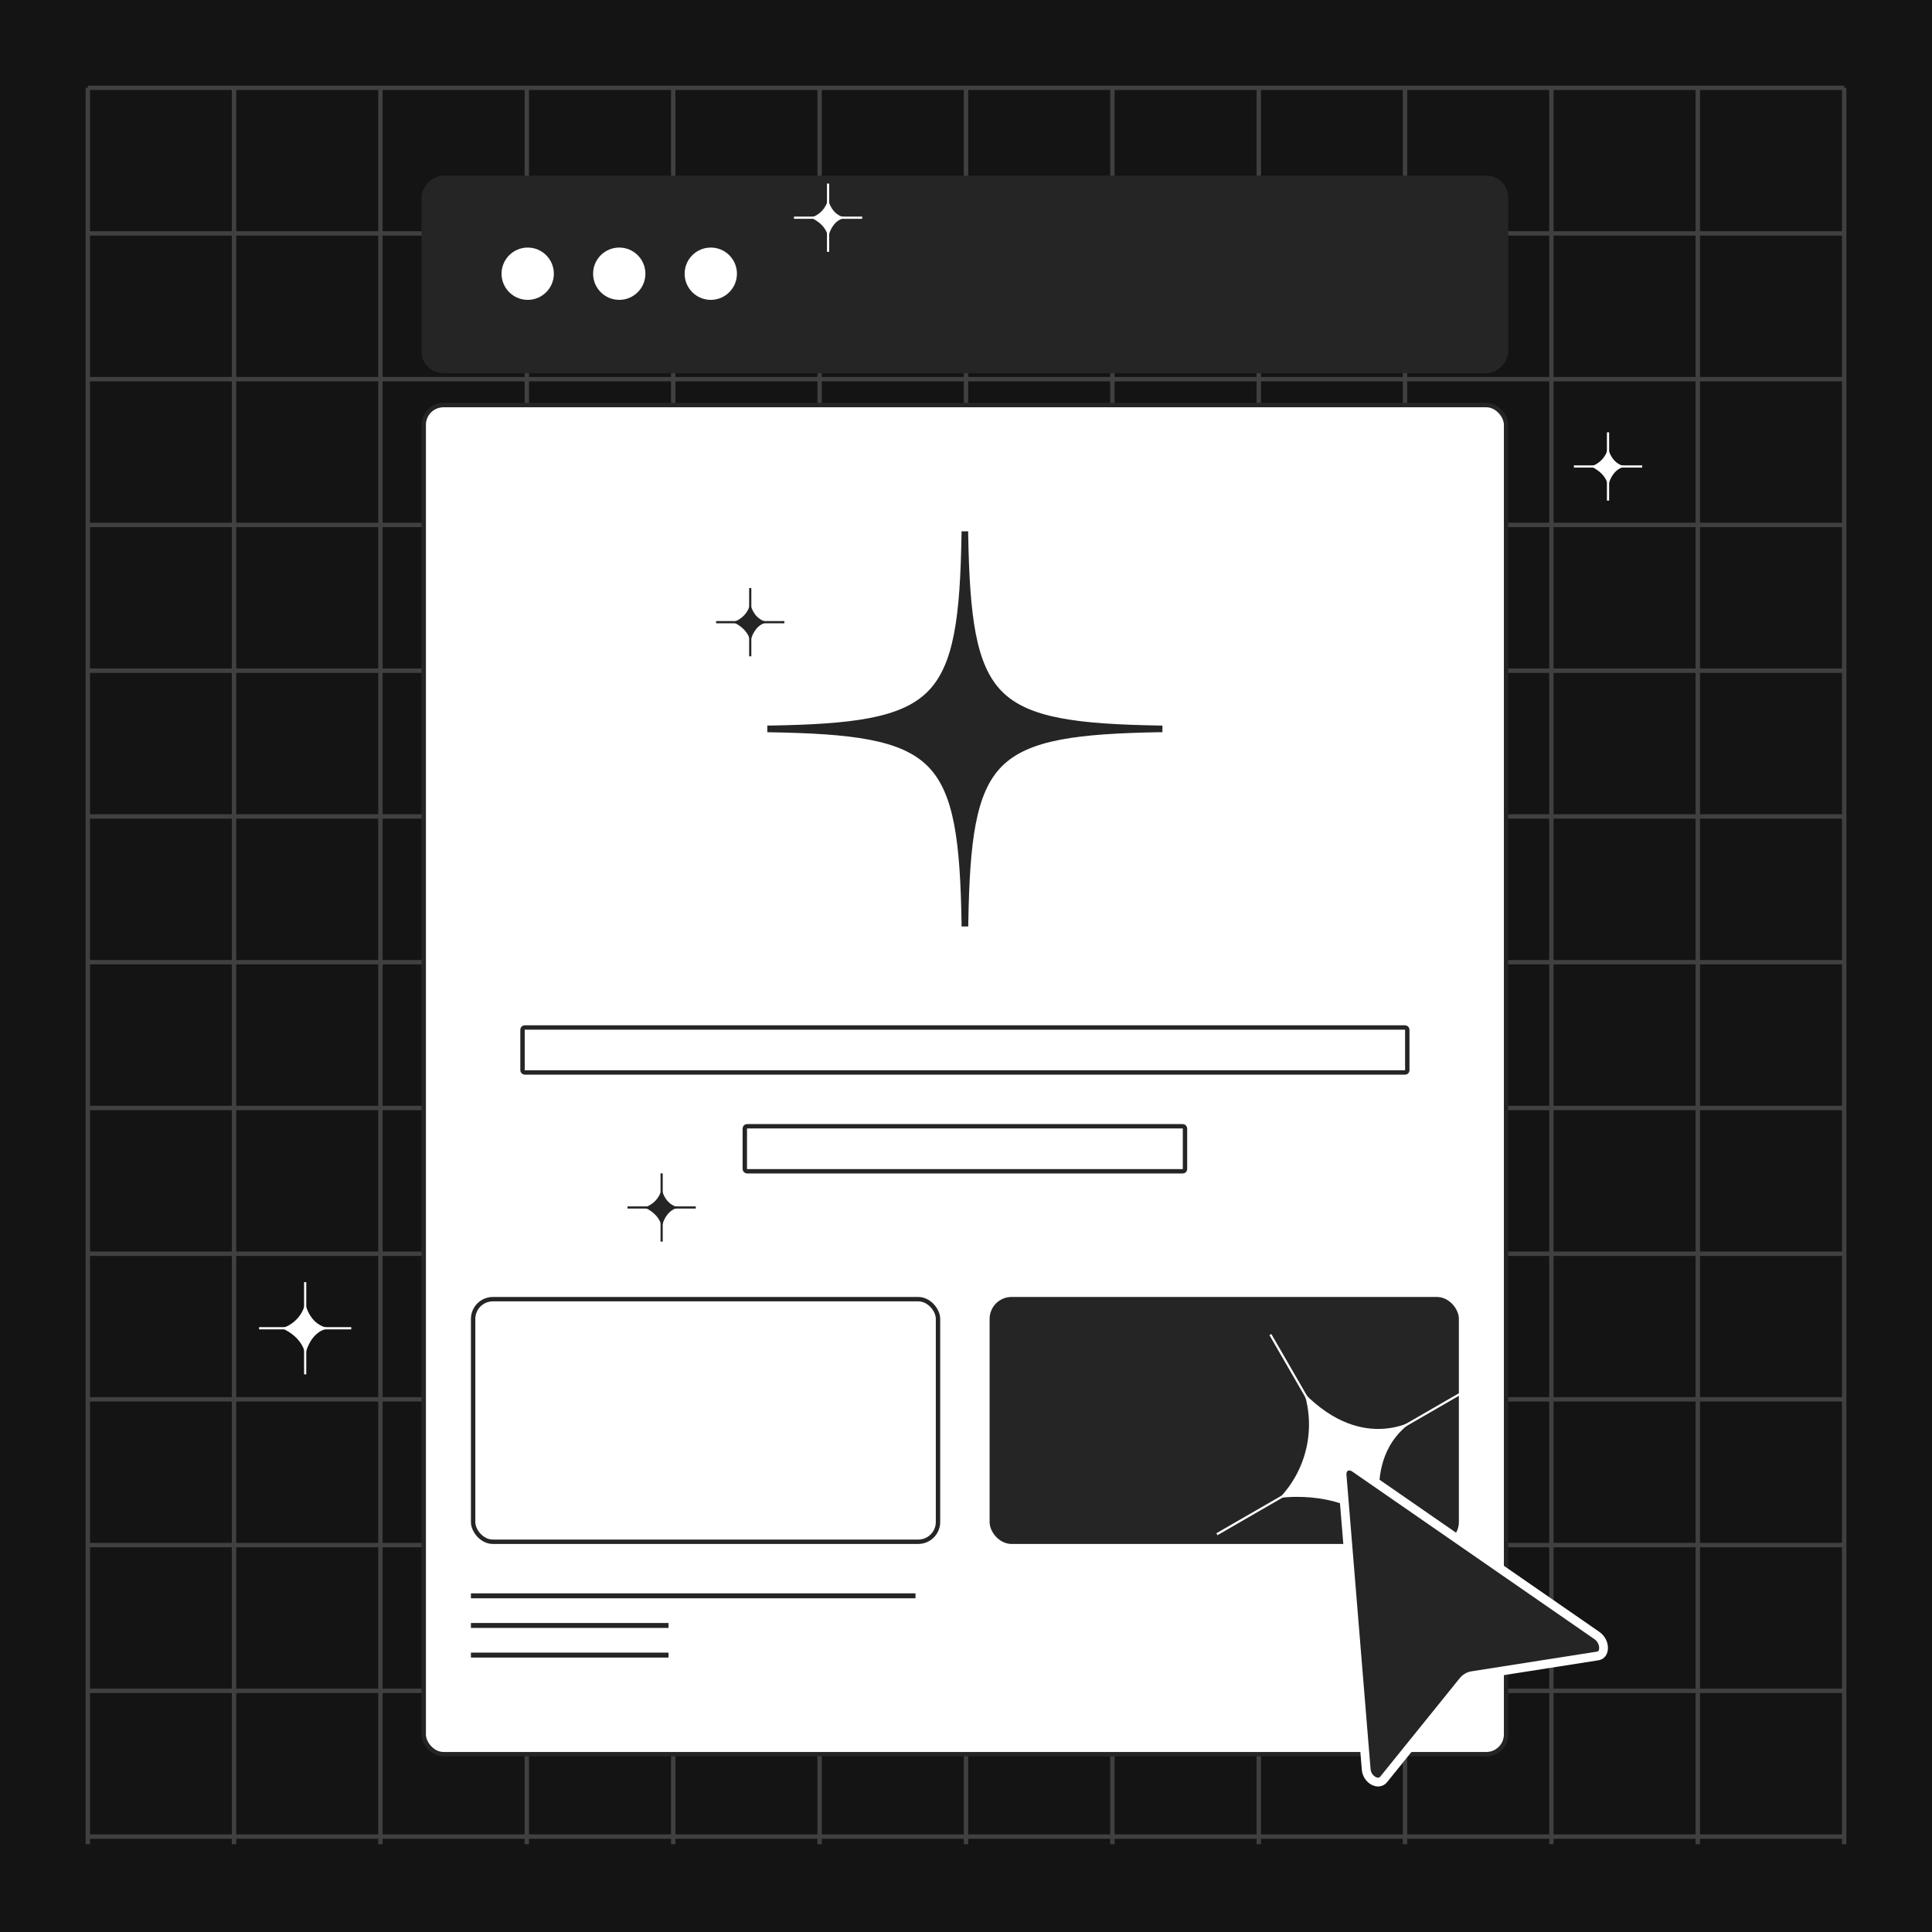
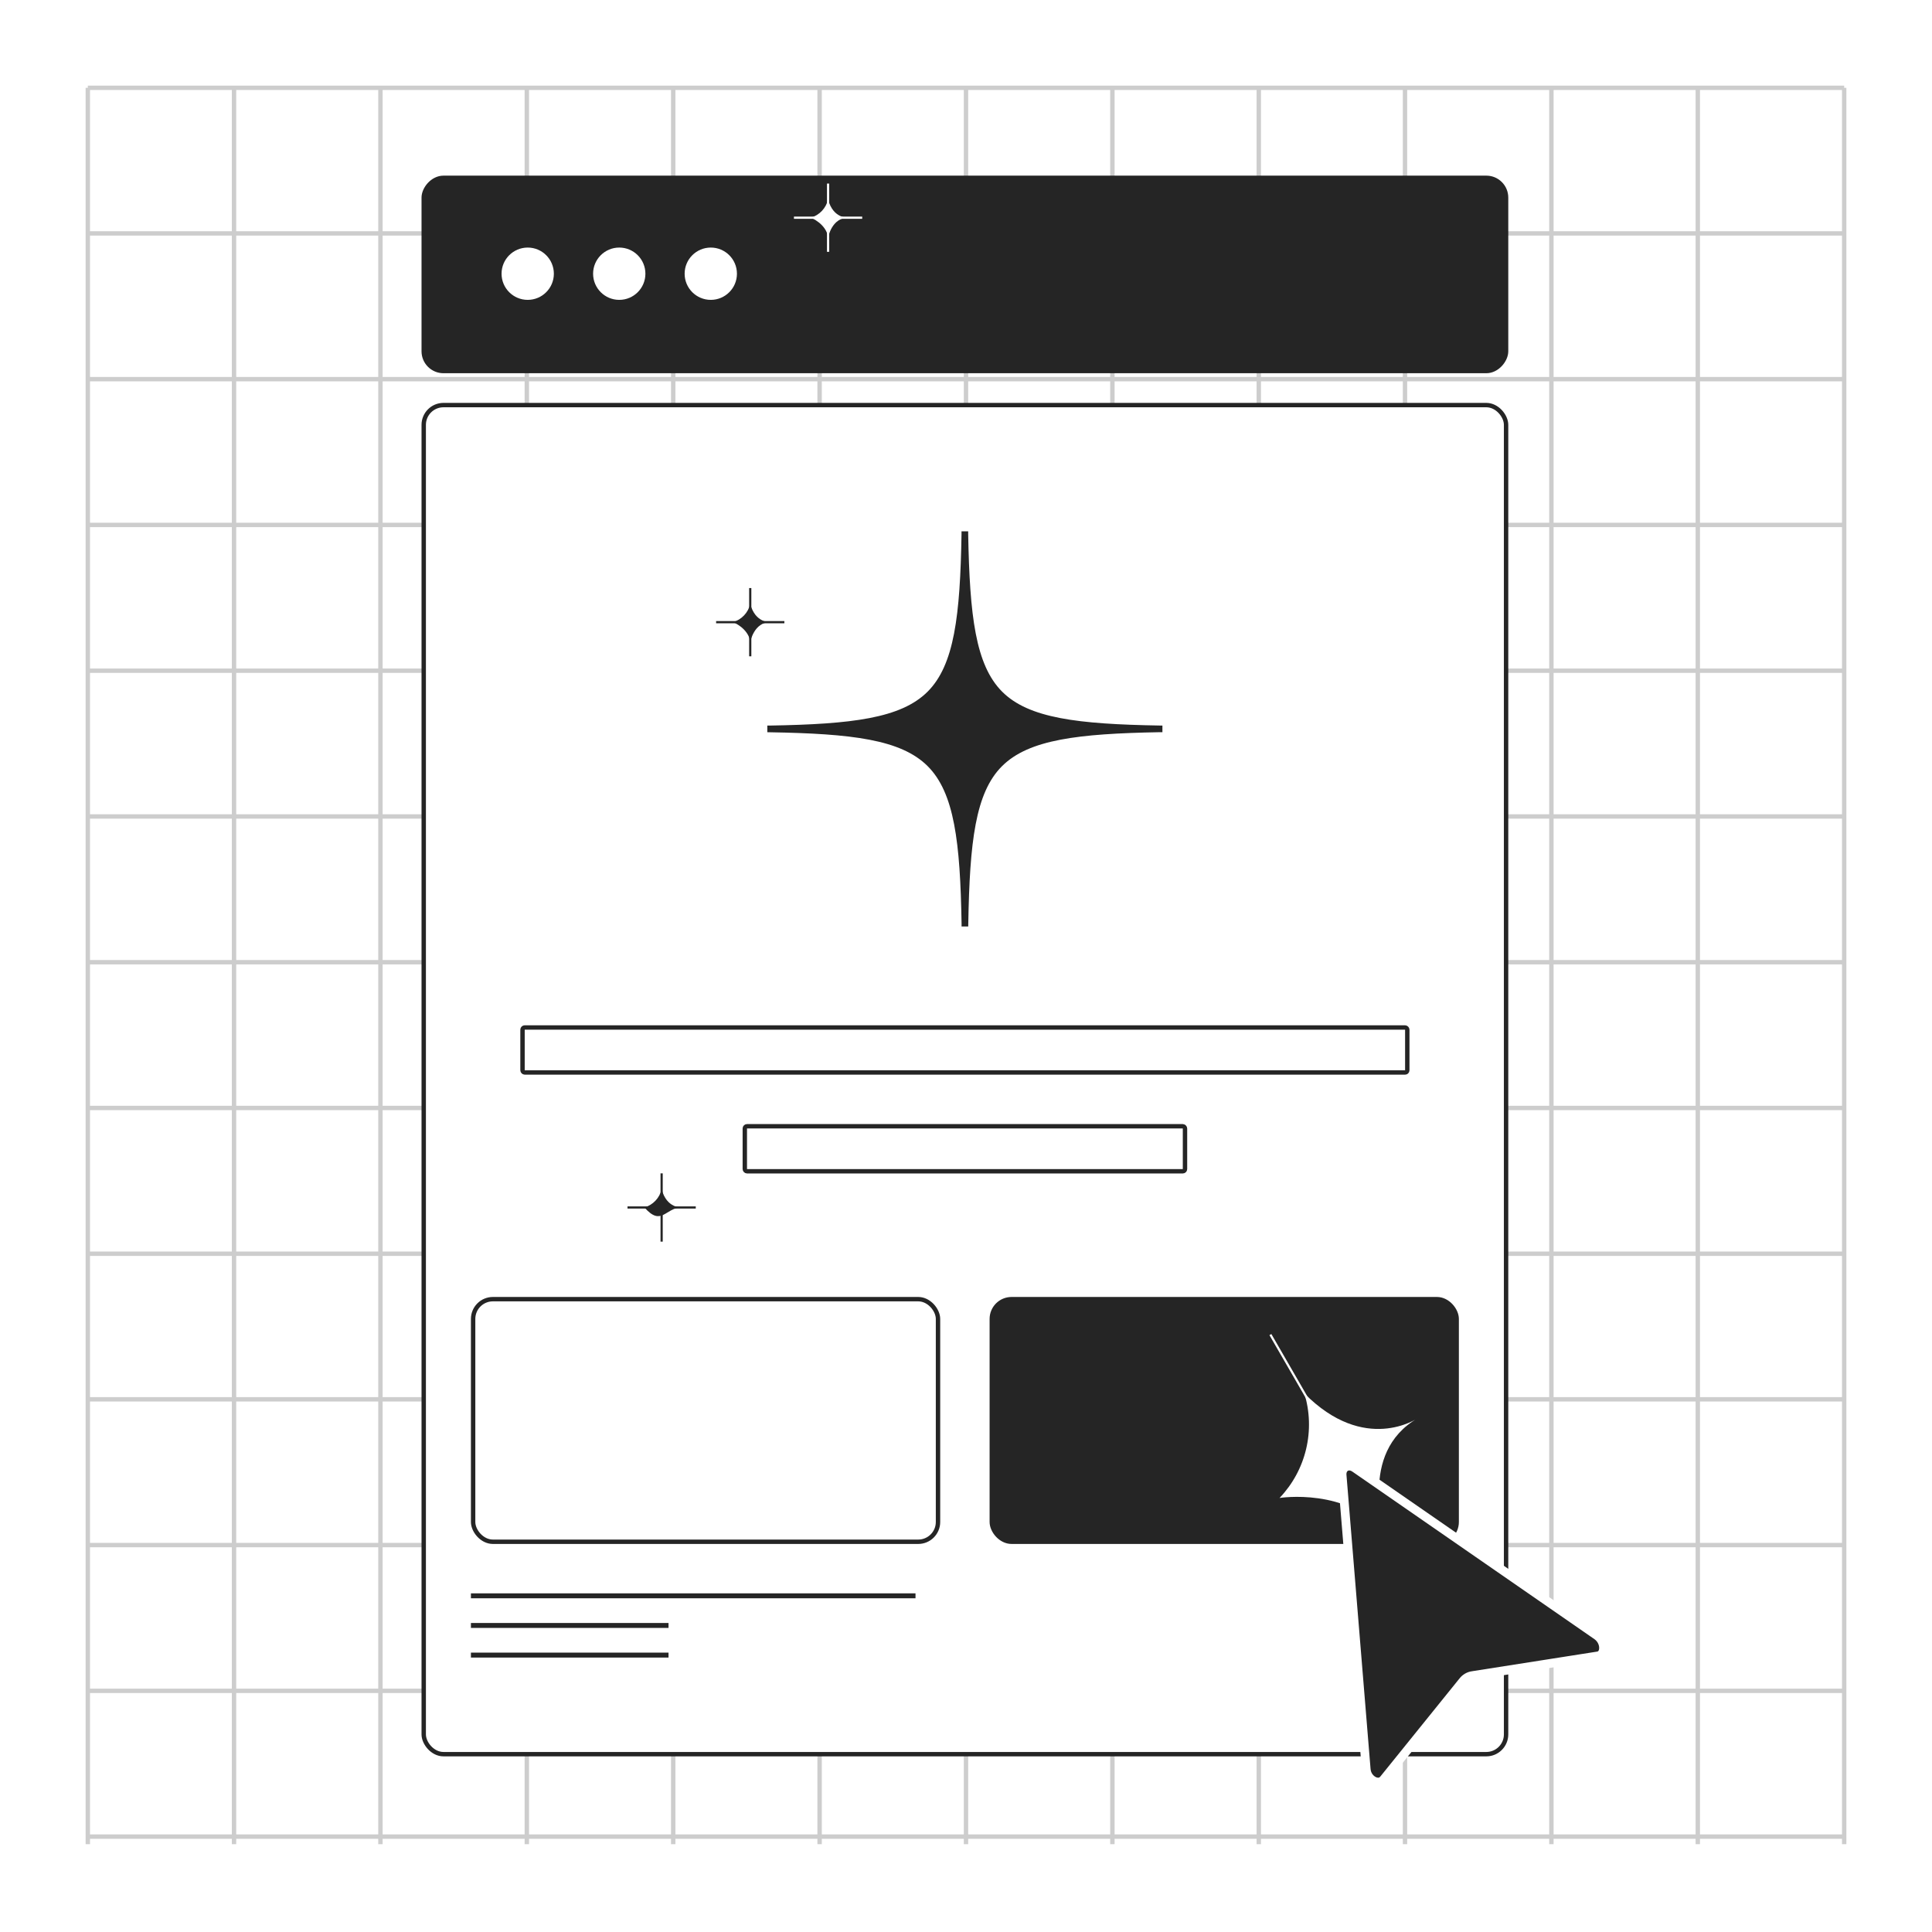
<svg xmlns="http://www.w3.org/2000/svg" width="440" height="440" viewBox="0 0 440 440" fill="none">
-   <rect width="440" height="440" fill="#141414" />
  <g opacity="0.4">
    <path d="M20 20V420" stroke="#838383" stroke-miterlimit="10" />
    <path d="M53.3 20V420" stroke="#838383" stroke-miterlimit="10" />
    <path d="M86.64 20V420" stroke="#838383" stroke-miterlimit="10" />
    <path d="M119.98 20V420" stroke="#838383" stroke-miterlimit="10" />
    <path d="M153.32 20V420" stroke="#838383" stroke-miterlimit="10" />
    <path d="M186.66 20V420" stroke="#838383" stroke-miterlimit="10" />
    <path d="M220 20V420" stroke="#838383" stroke-miterlimit="10" />
    <path d="M253.34 20V420" stroke="#838383" stroke-miterlimit="10" />
    <path d="M286.68 20V420" stroke="#838383" stroke-miterlimit="10" />
    <path d="M319.98 20V420" stroke="#838383" stroke-miterlimit="10" />
    <path d="M353.32 20V420" stroke="#838383" stroke-miterlimit="10" />
    <path d="M386.66 20V420" stroke="#838383" stroke-miterlimit="10" />
    <path d="M420 20V420" stroke="#838383" stroke-miterlimit="10" />
    <path d="M420 20H20" stroke="#838383" stroke-miterlimit="10" />
    <path d="M420 53.157H20" stroke="#838383" stroke-miterlimit="10" />
    <path d="M420 86.353H20" stroke="#838383" stroke-miterlimit="10" />
    <path d="M420 119.549H20" stroke="#838383" stroke-miterlimit="10" />
    <path d="M420 152.745H20" stroke="#838383" stroke-miterlimit="10" />
    <path d="M420 185.941H20" stroke="#838383" stroke-miterlimit="10" />
    <path d="M420 219.137H20" stroke="#838383" stroke-miterlimit="10" />
    <path d="M420 252.333H20" stroke="#838383" stroke-miterlimit="10" />
    <path d="M420 285.529H20" stroke="#838383" stroke-miterlimit="10" />
    <path d="M420 318.686H20" stroke="#838383" stroke-miterlimit="10" />
    <path d="M420 351.881H20" stroke="#838383" stroke-miterlimit="10" />
    <path d="M420 385.078H20" stroke="#838383" stroke-miterlimit="10" />
    <path d="M420 418.273H20" stroke="#838383" stroke-miterlimit="10" />
  </g>
  <rect x="96.5" y="92.255" width="246.5" height="307.245" rx="4.5" fill="white" stroke="#252525" />
  <rect x="107.75" y="295.875" width="105.875" height="55.25" rx="4.5" stroke="#252525" />
  <rect x="225.875" y="295.875" width="105.875" height="55.25" rx="4.5" fill="#252525" stroke="#252525" />
  <rect x="119" y="234" width="201.5" height="10.25" rx="0.5" stroke="#252525" />
  <rect x="169.625" y="256.5" width="100.25" height="10.25" rx="0.5" stroke="#252525" />
  <rect x="107.531" y="363.156" width="100.688" height="0.562" stroke="#252525" stroke-width="0.562" />
  <rect x="107.531" y="369.906" width="44.438" height="0.562" stroke="#252525" stroke-width="0.562" />
  <rect x="107.531" y="376.656" width="44.438" height="0.562" stroke="#252525" stroke-width="0.562" />
  <rect x="0.5" y="-0.5" width="246.5" height="44" rx="4.5" transform="matrix(1 0 0 -1 96 84)" fill="#252525" stroke="#252525" />
  <circle cx="120.182" cy="62.337" r="5.956" fill="white" />
  <circle cx="141.03" cy="62.337" r="5.956" fill="white" />
  <circle cx="161.877" cy="62.337" r="5.956" fill="white" />
  <g clip-path="url(#clip0_243_4254)">
    <path d="M264.082 165.898C225.559 165.241 220.491 160.196 219.852 121.668H219.648C218.992 160.196 213.947 165.259 175.418 165.898V166.102C213.947 166.758 219.009 171.809 219.648 210.337H219.852C220.509 171.809 225.559 166.747 264.082 166.102V165.898Z" fill="#252525" />
    <path d="M220.508 211.006H218.992V210.343C218.678 191.779 217.353 180.568 211.273 174.488C205.194 168.409 193.971 167.09 175.407 166.77L174.75 166.758V165.241H175.407C193.971 164.922 205.182 163.596 211.261 157.517C217.341 151.438 218.666 140.22 218.98 121.657V121H220.497V121.657C220.84 140.22 222.165 151.432 228.221 157.511C234.277 163.591 245.512 164.916 264.076 165.235H264.733V166.752H264.076C245.529 167.09 234.318 168.415 228.221 174.471C222.124 180.527 220.84 191.779 220.52 210.343L220.508 211.006ZM189.123 166.003C200.166 166.863 207.542 168.862 212.226 173.558C216.911 178.255 218.904 185.63 219.782 196.661C220.642 185.618 222.642 178.237 227.338 173.558C232.034 168.88 239.404 166.874 250.441 166.003C239.398 165.137 232.016 163.137 227.338 158.447C222.659 153.757 220.654 146.375 219.782 135.344C218.916 146.387 216.917 153.762 212.226 158.447C207.536 163.132 200.137 165.137 189.106 166.003H189.123Z" fill="#252525" />
  </g>
  <g clip-path="url(#clip1_243_4254)">
    <path d="M59 302.5H80" stroke="white" stroke-width="0.5" stroke-miterlimit="10" />
    <path d="M69.5 313V292" stroke="white" stroke-width="0.5" stroke-miterlimit="10" />
    <path d="M69.5 296.876C69.195 298.198 68.543 299.416 67.612 300.403C66.68 301.39 65.503 302.112 64.2 302.493C64.2 302.493 68.837 304.269 69.533 308.522C69.533 308.522 70.626 302.493 75.661 302.493C75.628 302.493 71.063 302.845 69.5 296.876Z" fill="white" />
  </g>
  <g clip-path="url(#clip2_243_4254)">
    <path d="M163.09 141.694H178.636" stroke="#252525" stroke-width="0.5" stroke-miterlimit="10" />
    <path d="M170.863 149.467V133.921" stroke="#252525" stroke-width="0.5" stroke-miterlimit="10" />
    <path d="M170.863 137.53C170.637 138.509 170.155 139.411 169.465 140.141C168.776 140.872 167.904 141.407 166.94 141.689C166.94 141.689 170.373 143.003 170.888 146.152C170.888 146.152 171.697 141.689 175.424 141.689C175.399 141.689 172.02 141.949 170.863 137.53Z" fill="#252525" />
  </g>
  <g clip-path="url(#clip3_243_4254)">
    <path d="M142.91 274.995H158.456" stroke="#252525" stroke-width="0.5" stroke-miterlimit="10" />
    <path d="M150.683 282.768V267.222" stroke="#252525" stroke-width="0.5" stroke-miterlimit="10" />
-     <path d="M150.683 270.832C150.457 271.811 149.975 272.712 149.285 273.443C148.596 274.174 147.724 274.708 146.76 274.99C146.76 274.99 150.193 276.305 150.708 279.453C150.708 279.453 151.517 274.99 155.244 274.99C155.22 274.99 151.841 275.25 150.683 270.832Z" fill="#252525" />
+     <path d="M150.683 270.832C150.457 271.811 149.975 272.712 149.285 273.443C148.596 274.174 147.724 274.708 146.76 274.99C150.708 279.453 151.517 274.99 155.244 274.99C155.22 274.99 151.841 275.25 150.683 270.832Z" fill="#252525" />
  </g>
  <g clip-path="url(#clip4_243_4254)">
    <path d="M180.815 49.581H196.361" stroke="white" stroke-width="0.5" stroke-miterlimit="10" />
    <path d="M188.588 57.354V41.808" stroke="white" stroke-width="0.5" stroke-miterlimit="10" />
    <path d="M188.588 45.417C188.362 46.396 187.88 47.297 187.19 48.028C186.501 48.759 185.629 49.293 184.665 49.576C184.665 49.576 188.098 50.89 188.613 54.038C188.613 54.038 189.422 49.576 193.149 49.576C193.124 49.576 189.746 49.836 188.588 45.417Z" fill="white" />
  </g>
  <path d="M358.444 106.238H373.991" stroke="white" stroke-width="0.5" stroke-miterlimit="10" />
  <path d="M366.218 114.011V98.464" stroke="white" stroke-width="0.5" stroke-miterlimit="10" />
  <path d="M366.218 102.074C365.992 103.053 365.509 103.954 364.82 104.685C364.13 105.416 363.258 105.95 362.294 106.232C362.294 106.232 365.727 107.547 366.242 110.695C366.242 110.695 367.051 106.232 370.778 106.232C370.754 106.232 367.375 106.492 366.218 102.074Z" fill="white" />
-   <path d="M277.143 349.413L334.795 316.127" stroke="white" stroke-width="0.5" stroke-miterlimit="10" />
  <path d="M322.611 361.596L289.326 303.944" stroke="white" stroke-width="0.5" stroke-miterlimit="10" />
  <path d="M297.054 317.33C298.313 321.444 298.453 325.819 297.461 330.006C296.469 334.193 294.38 338.04 291.409 341.152C291.409 341.152 306.953 338.676 315.604 349.249C315.604 349.249 309.05 330.967 322.872 322.987C322.781 323.039 310.807 331.238 297.054 317.33Z" fill="white" />
  <path d="M363.798 377.144L335.412 381.598C334.519 381.71 333.704 382.181 333.16 382.898L315.116 405.251C315.115 405.252 315.115 405.253 315.114 405.254C314.565 405.918 313.729 406.036 312.866 405.601C311.987 405.159 311.227 404.185 311.137 402.92L311.136 402.909L305.657 336.06L305.656 336.05L305.655 336.039C305.554 335.054 305.964 334.401 306.469 334.103C306.968 333.808 307.742 333.752 308.601 334.354L308.606 334.357L363.741 372.52C364.792 373.289 365.251 374.473 365.194 375.458C365.141 376.376 364.684 376.97 363.958 377.119L363.798 377.144Z" fill="#252525" stroke="white" stroke-width="2" />
  <defs>
    <clipPath id="clip0_243_4254">
      <rect width="90" height="90.006" fill="white" transform="translate(174.75 121)" />
    </clipPath>
    <clipPath id="clip1_243_4254">
      <rect width="21" height="21" fill="white" transform="translate(59 292)" />
    </clipPath>
    <clipPath id="clip2_243_4254">
      <rect width="15.546" height="15.546" fill="white" transform="translate(163.09 133.921)" />
    </clipPath>
    <clipPath id="clip3_243_4254">
      <rect width="15.546" height="15.546" fill="white" transform="translate(142.91 267.222)" />
    </clipPath>
    <clipPath id="clip4_243_4254">
      <rect width="15.546" height="15.546" fill="white" transform="translate(180.815 41.808)" />
    </clipPath>
  </defs>
</svg>